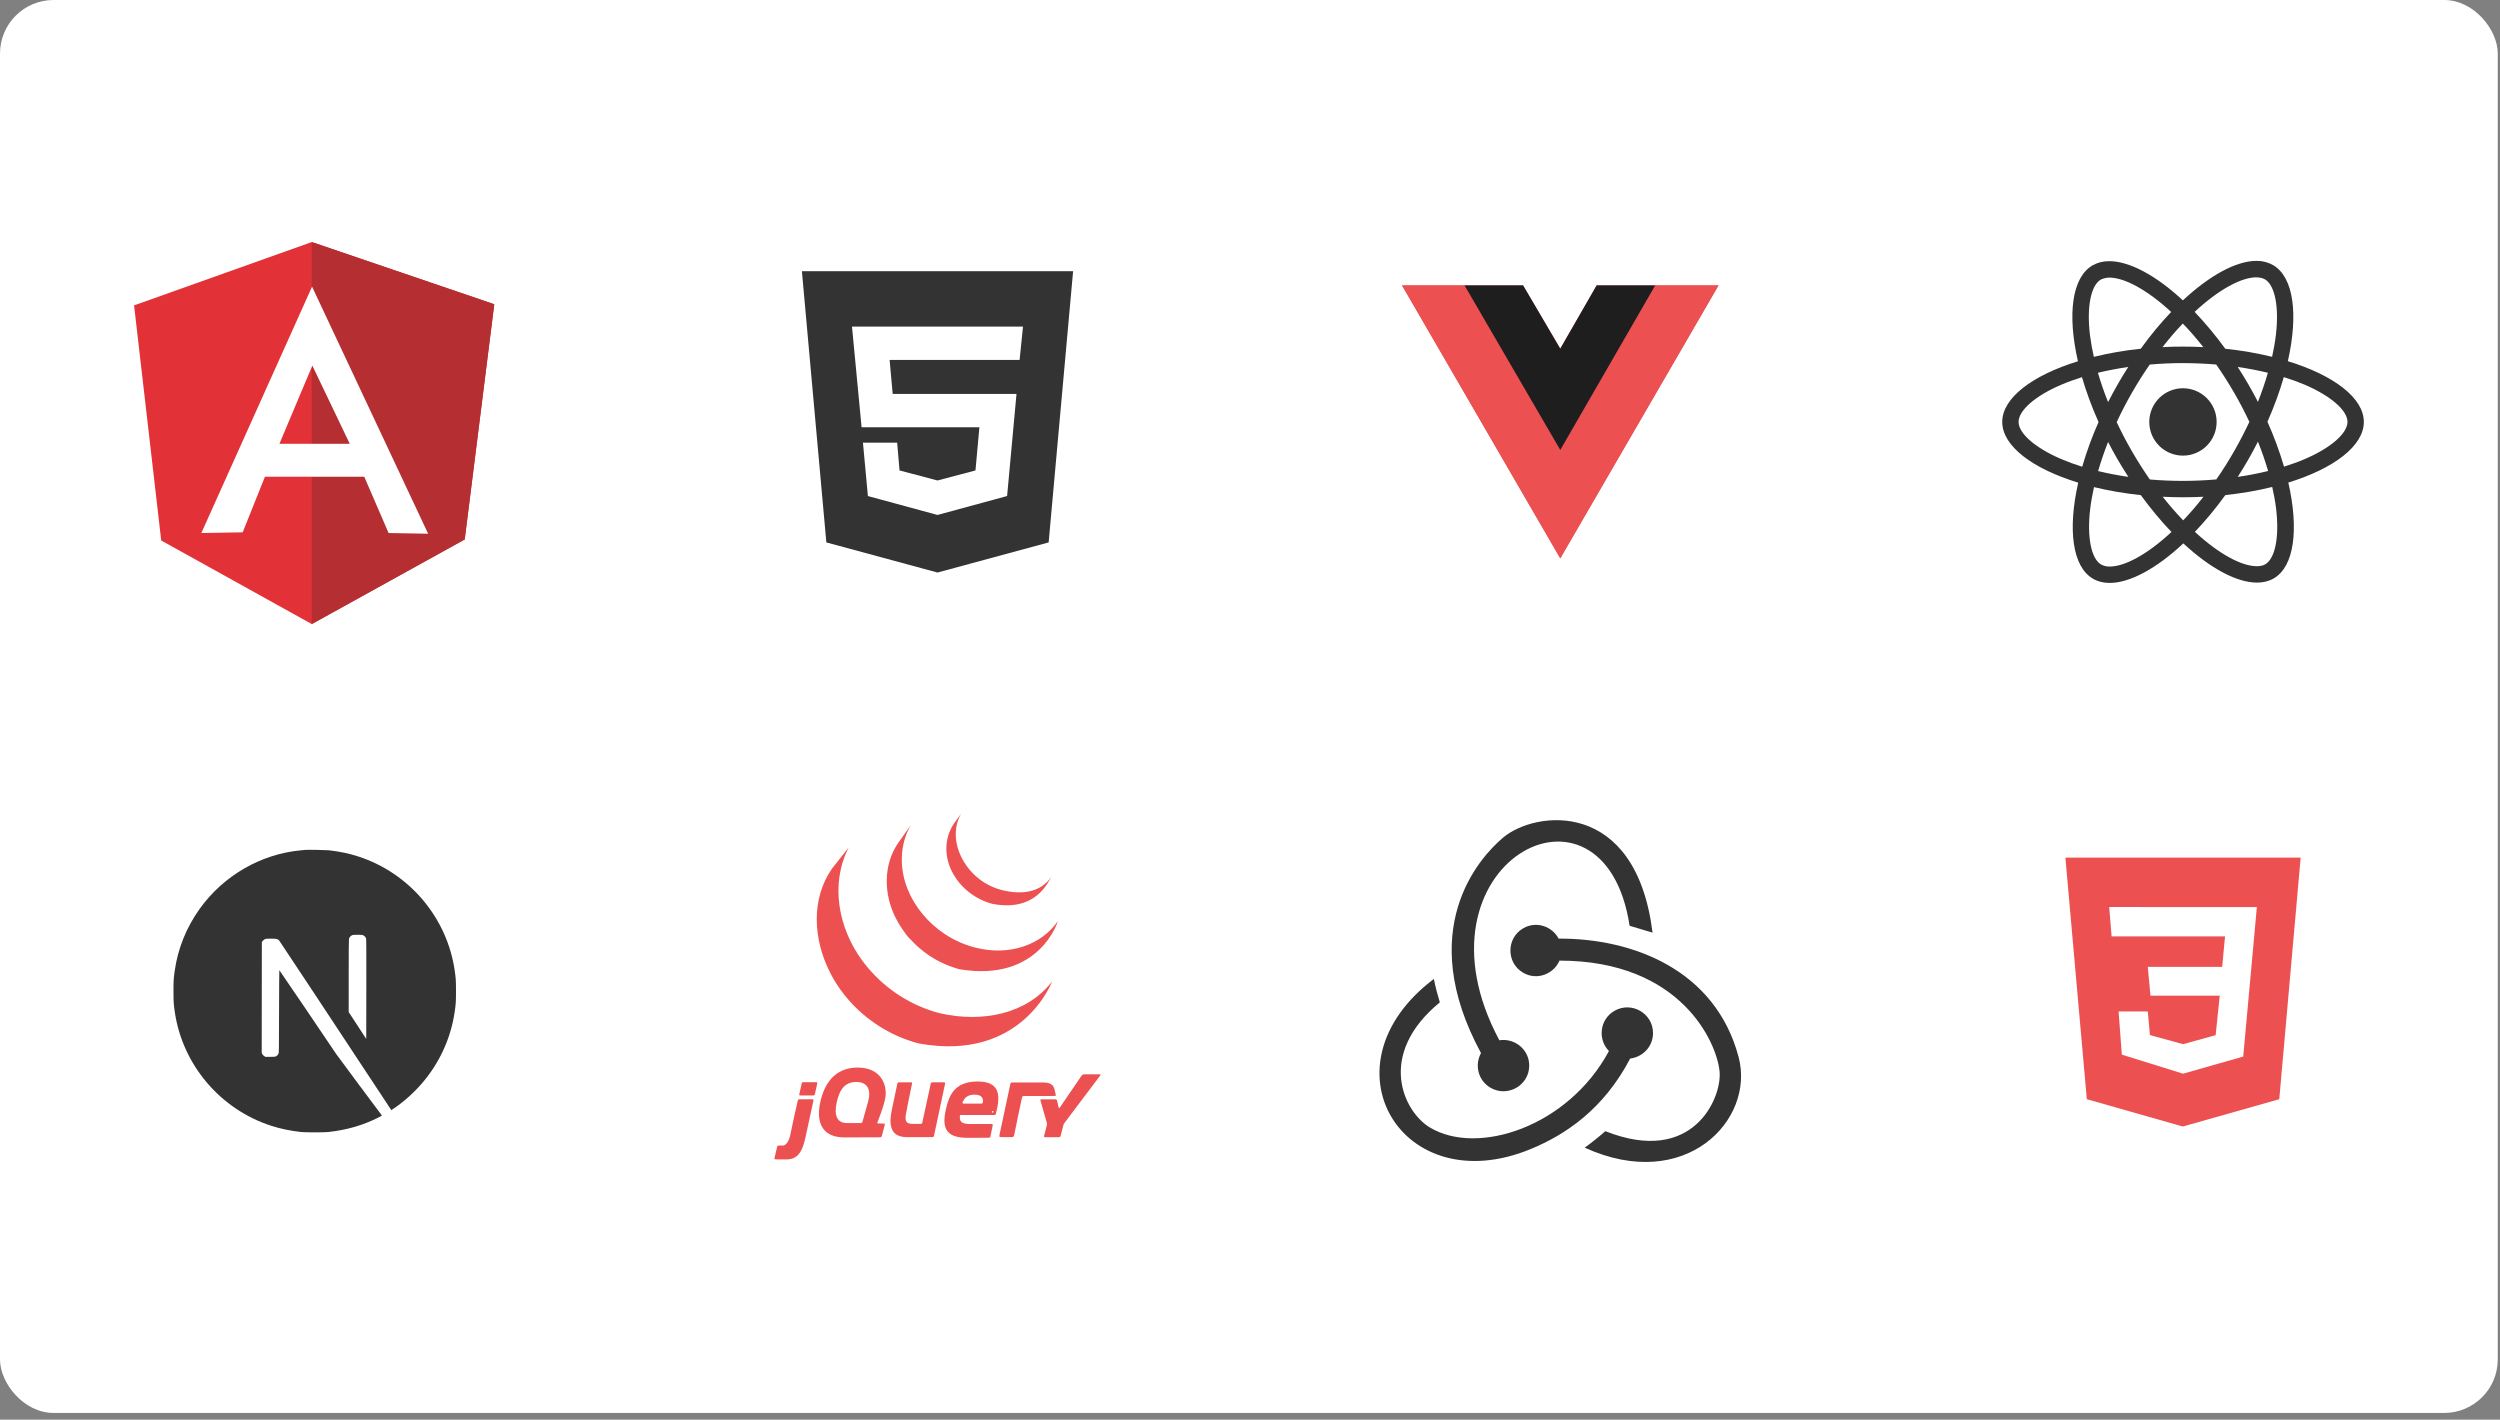
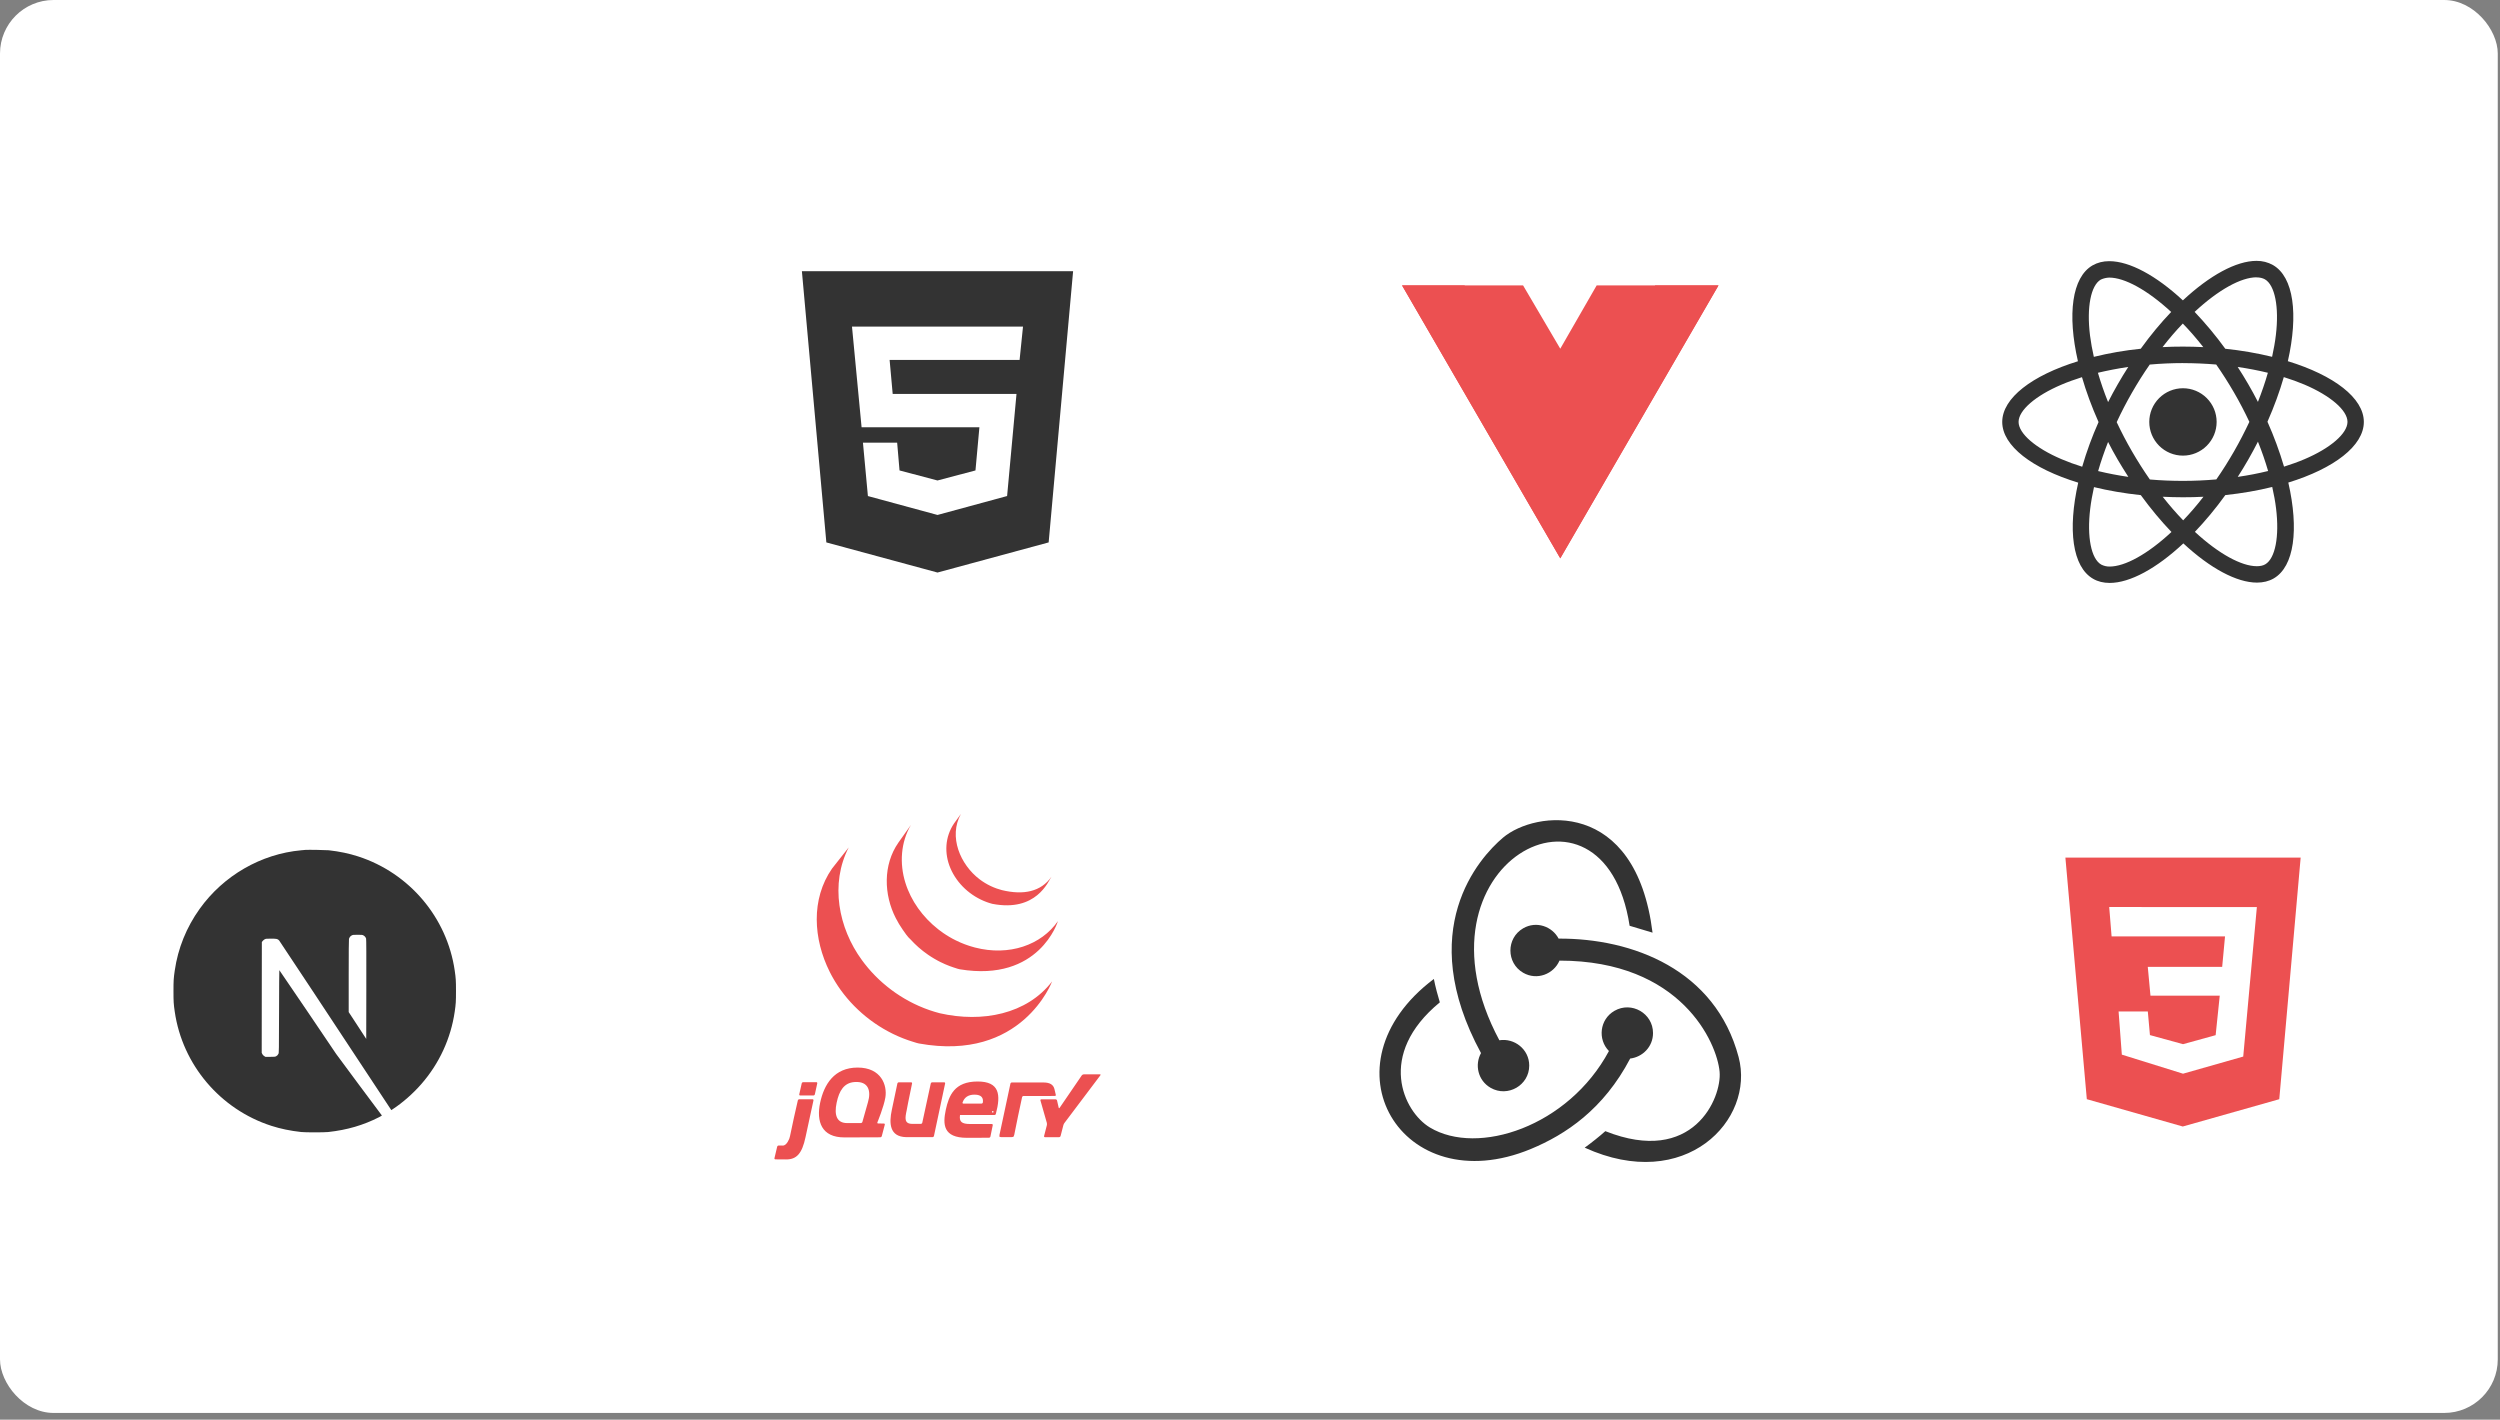
<svg xmlns="http://www.w3.org/2000/svg" width="280" height="159" viewBox="0 0 280 159" fill="none">
  <rect x="0" y="0" width="280" height="159" fill="#808080" stroke="none" />
  <rect width="279.75" height="158.25" rx="6" fill="white" />
  <g clip-path="url(#clip0_658_231)">
-     <path d="M15.016 34.202L34.919 27.11L55.358 34.076L52.049 60.409L34.919 69.895L18.057 60.535L15.016 34.202Z" fill="#E23237" />
+     <path d="M15.016 34.202L34.919 27.11L55.358 34.076L52.049 60.409L34.919 69.895L15.016 34.202Z" fill="#E23237" />
    <path d="M55.358 34.076L34.919 27.11V69.895L52.049 60.424L55.358 34.076Z" fill="#B52E31" />
    <path d="M34.95 32.106L22.549 59.7L27.181 59.621L29.672 53.396H40.797L43.523 59.7L47.952 59.778L34.95 32.106ZM34.982 40.947L39.174 49.708H31.294L34.982 40.947Z" fill="white" />
  </g>
  <path d="M185.381 31.968H192.469L174.75 62.533L157.031 31.968H170.586L174.75 39.055L178.825 31.968H185.381Z" fill="#EC5051" />
  <path d="M157.031 31.968L174.75 62.533L192.469 31.968H185.381L174.75 50.307L164.03 31.968H157.031Z" fill="#EC5051" />
-   <path d="M164.03 31.968L174.75 50.395L185.381 31.968H178.825L174.75 39.055L170.586 31.968H164.03Z" fill="#1E1E1E" />
  <path d="M105 57.675L112.796 55.556L113.848 44.118H99.981L99.637 40.314H114.194L114.577 36.583H95.423L96.497 47.852H109.693L109.253 52.689L105 53.814L100.747 52.689L100.481 49.577H96.65L97.205 55.558L105 57.675ZM89.812 30.375H120.188L117.449 60.75L105 64.125L92.551 60.75L89.812 30.375Z" fill="#333333" />
  <path d="M231.324 96.054H257.674L255.278 123.111L244.471 126.169L233.724 123.109L231.324 96.054ZM252.769 101.59L236.231 101.587L236.498 104.876L249.203 104.879L248.884 108.288H240.551L240.853 111.516H248.611L248.152 115.938L244.5 116.947L240.793 115.929L240.555 113.281H237.281L237.645 118.119L244.5 120.254L251.242 118.335L252.769 101.59Z" fill="#EC5051" />
  <g clip-path="url(#clip1_658_231)">
    <path d="M248.263 47.257C248.263 48.257 247.866 49.217 247.159 49.924C246.451 50.632 245.492 51.03 244.492 51.03C243.491 51.03 242.531 50.633 241.823 49.925C241.116 49.217 240.718 48.258 240.718 47.257C240.718 46.256 241.116 45.297 241.823 44.589C242.53 43.882 243.489 43.484 244.49 43.483C245.491 43.483 246.45 43.881 247.158 44.589C247.866 45.296 248.263 46.256 248.263 47.257ZM252.732 29.217C250.46 29.217 247.489 30.837 244.483 33.642C241.479 30.853 238.506 29.251 236.236 29.251C235.544 29.251 234.915 29.408 234.37 29.72C232.05 31.058 231.53 35.228 232.728 40.461C227.591 42.047 224.25 44.584 224.25 47.257C224.25 49.94 227.608 52.483 232.76 54.057C231.572 59.311 232.102 63.487 234.427 64.824C234.967 65.139 235.592 65.288 236.287 65.288C238.557 65.288 241.53 63.668 244.535 60.86C247.539 63.651 250.513 65.252 252.782 65.252C253.474 65.252 254.104 65.1 254.649 64.788C256.967 63.452 257.489 59.282 256.291 54.047C261.409 52.474 264.75 49.933 264.75 47.257C264.75 44.574 261.392 42.031 256.24 40.453C257.428 35.205 256.898 31.025 254.573 29.686C254.011 29.37 253.376 29.209 252.732 29.217ZM252.723 31.057V31.067C253.103 31.067 253.408 31.141 253.665 31.281C254.789 31.926 255.276 34.378 254.897 37.532C254.806 38.308 254.657 39.126 254.475 39.962C252.749 39.544 250.998 39.243 249.232 39.061C248.18 37.609 247.033 36.23 245.798 34.931C248.484 32.434 251.007 31.064 252.725 31.058L252.723 31.057ZM236.236 31.09C237.944 31.09 240.479 32.454 243.172 34.938C242.014 36.153 240.86 37.532 239.763 39.059C237.993 39.239 236.238 39.543 234.51 39.967C234.329 39.175 234.186 38.376 234.081 37.571C233.693 34.418 234.172 31.968 235.286 31.315C235.607 31.163 235.961 31.099 236.236 31.09ZM244.475 36.237C245.243 37.027 246.01 37.911 246.77 38.877C246.027 38.843 245.268 38.819 244.5 38.819C243.724 38.819 242.956 38.836 242.205 38.877C242.948 37.911 243.715 37.029 244.475 36.237ZM244.5 40.669C245.749 40.669 246.992 40.726 248.216 40.826C248.901 41.808 249.569 42.856 250.212 43.964C250.84 45.044 251.41 46.141 251.93 47.248C251.41 48.354 250.84 49.459 250.221 50.539C249.579 51.653 248.916 52.712 248.229 53.695C245.752 53.911 243.262 53.914 240.784 53.703C240.076 52.685 239.41 51.638 238.788 50.564C238.16 49.484 237.59 48.387 237.07 47.28C237.591 46.157 238.162 45.057 238.779 43.983C239.421 42.869 240.084 41.813 240.771 40.831C242.011 40.721 243.255 40.666 244.5 40.665V40.669ZM238.366 41.097C237.961 41.734 237.556 42.385 237.178 43.055C236.798 43.713 236.444 44.374 236.106 45.036C235.659 43.929 235.28 42.825 234.966 41.75C236.046 41.497 237.185 41.271 238.366 41.097ZM250.617 41.097C251.79 41.271 252.921 41.486 254.002 41.75C253.699 42.817 253.319 43.914 252.889 45.012C252.2 43.669 251.442 42.362 250.619 41.097H250.617ZM255.786 42.236C256.603 42.49 257.379 42.771 258.106 43.077C261.029 44.326 262.919 45.959 262.919 47.255C262.911 48.551 261.021 50.191 258.098 51.432C257.389 51.735 256.613 52.009 255.811 52.264C255.304 50.548 254.684 48.868 253.955 47.235C254.714 45.519 255.322 43.843 255.786 42.233V42.236ZM233.182 42.243C233.651 43.863 234.27 45.546 235.038 47.272C234.314 48.895 233.702 50.567 233.206 52.274C232.389 52.021 231.613 51.737 230.894 51.43C227.971 50.186 226.081 48.551 226.081 47.255C226.081 45.959 227.971 44.315 230.894 43.077C231.602 42.773 232.379 42.5 233.182 42.243ZM252.889 49.466C253.336 50.574 253.715 51.68 254.029 52.753C252.949 53.018 251.809 53.242 250.627 53.411C251.45 52.136 252.203 50.819 252.889 49.466ZM236.106 49.499C236.444 50.161 236.798 50.821 237.186 51.482C237.575 52.14 237.971 52.785 238.376 53.411C237.238 53.246 236.109 53.029 234.991 52.76C235.295 51.697 235.676 50.596 236.105 49.498L236.106 49.499ZM254.49 54.54C254.679 55.372 254.827 56.173 254.919 56.941C255.307 60.094 254.827 62.544 253.714 63.199C253.466 63.35 253.143 63.415 252.764 63.415C251.056 63.415 248.521 62.053 245.828 59.567C246.986 58.352 248.14 56.975 249.237 55.45C251.105 55.25 252.872 54.945 254.49 54.54ZM234.527 54.557C236.147 54.952 237.912 55.257 239.77 55.455C240.884 56.982 242.04 58.369 243.204 59.582C240.512 62.085 237.986 63.455 236.268 63.455C235.944 63.458 235.624 63.381 235.335 63.232C234.211 62.591 233.724 60.137 234.103 56.983C234.194 56.207 234.345 55.391 234.527 54.557ZM242.222 55.637C242.964 55.671 243.724 55.694 244.492 55.694C245.268 55.694 246.036 55.677 246.787 55.637C246.044 56.602 245.276 57.485 244.517 58.278C243.749 57.485 242.981 56.602 242.222 55.637Z" fill="#333333" />
  </g>
  <g clip-path="url(#clip2_658_231)">
    <path d="M46.008 90.75H24.492C19.25 90.75 15 95 15 100.242V121.758C15 127 19.25 131.25 24.492 131.25H46.008C51.25 131.25 55.5 127 55.5 121.758V100.242C55.5 95 51.25 90.75 46.008 90.75Z" fill="white" />
    <path d="M34.214 95.188C34.146 95.194 33.929 95.216 33.734 95.231C29.241 95.637 25.031 98.062 22.365 101.789C20.88 103.861 19.931 106.211 19.572 108.701C19.445 109.571 19.43 109.827 19.43 111.006C19.43 112.184 19.445 112.441 19.572 113.31C20.432 119.251 24.66 124.243 30.394 126.093C31.421 126.424 32.504 126.65 33.735 126.786C34.214 126.838 36.286 126.838 36.766 126.786C38.891 126.551 40.691 126.025 42.466 125.119C42.738 124.98 42.791 124.942 42.754 124.911C42.729 124.893 41.569 123.337 40.177 121.457L37.647 118.039L34.477 113.347C32.733 110.767 31.297 108.658 31.285 108.658C31.273 108.655 31.26 110.74 31.254 113.285C31.245 117.742 31.242 117.921 31.186 118.026C31.106 118.178 31.044 118.24 30.914 118.308C30.815 118.357 30.728 118.367 30.261 118.367H29.726L29.584 118.277C29.496 118.222 29.424 118.144 29.377 118.051L29.312 117.912L29.318 111.711L29.327 105.506L29.423 105.386C29.473 105.321 29.578 105.237 29.652 105.197C29.779 105.135 29.828 105.129 30.363 105.129C30.994 105.129 31.099 105.154 31.264 105.333C31.31 105.383 33.026 107.968 35.08 111.083C37.159 114.235 39.24 117.387 41.322 120.538L43.827 124.333L43.954 124.25C45.076 123.52 46.264 122.48 47.204 121.398C49.205 119.1 50.495 116.298 50.928 113.31C51.055 112.441 51.071 112.184 51.071 111.006C51.071 109.827 51.055 109.571 50.928 108.701C50.068 102.76 45.84 97.768 40.106 95.918C39.095 95.59 38.018 95.365 36.812 95.229C36.515 95.198 34.471 95.164 34.214 95.188L34.214 95.188ZM40.691 104.758C40.839 104.832 40.96 104.974 41.003 105.123C41.028 105.203 41.034 106.923 41.028 110.798L41.018 116.359L40.038 114.856L39.054 113.353V109.311C39.054 106.697 39.067 105.228 39.085 105.157C39.135 104.984 39.243 104.848 39.392 104.767C39.518 104.702 39.565 104.696 40.05 104.696C40.508 104.696 40.588 104.702 40.691 104.758Z" fill="#333333" />
  </g>
  <g clip-path="url(#clip3_658_231)">
    <path d="M177.486 128.538C178.204 128.025 179.231 127.203 179.796 126.69C189.641 130.601 192.853 122.957 192.596 120.039C192.312 116.809 188.301 107.589 174.662 107.589C174.02 109.092 172.145 109.846 170.594 108.948C168.69 107.845 168.69 105.074 170.594 103.971C172.073 103.114 173.846 103.76 174.564 105.124C182.844 105.082 192.128 108.599 194.724 118.386C196.596 125.444 188.741 133.671 177.486 128.538ZM182.58 118.556C183.95 118.395 185.138 117.251 185.138 115.702C185.138 113.496 182.733 112.111 180.819 113.213C179.14 114.181 178.935 116.432 180.201 117.715C175.657 126.186 165.509 129.499 160.154 126.283C157.189 124.503 154.131 118.129 161.26 112.262C161.055 111.594 160.747 110.464 160.593 109.643C147.774 119.302 157.002 134.673 171.454 128.687C175.362 127.069 179.598 124.24 182.58 118.556H182.58ZM166.949 121.836C168.866 122.938 171.274 121.552 171.274 119.347C171.274 117.507 169.597 116.239 167.928 116.51C157.327 96.709 179.646 84.95 182.517 103.687L185.085 104.457C183.218 89.385 171.949 90.764 168.338 93.817C165.633 96.104 158.4 104.155 165.873 117.945C165.153 119.241 165.511 121.008 166.949 121.836Z" fill="#333333" />
  </g>
  <path d="M99.925 115.752L99.986 115.782L100.095 115.835C100.234 115.901 100.374 115.966 100.516 116.029L100.604 116.069C100.767 116.14 100.93 116.208 101.095 116.273L101.215 116.32C101.367 116.379 101.522 116.437 101.678 116.491L101.736 116.511C101.907 116.571 102.079 116.626 102.252 116.68L102.377 116.717C102.554 116.771 102.728 116.834 102.91 116.868C114.476 118.977 117.836 109.918 117.836 109.918C115.014 113.594 110.006 114.564 105.26 113.484C105.08 113.444 104.906 113.387 104.73 113.335L104.598 113.295C104.428 113.243 104.258 113.188 104.088 113.13L104.019 113.104C103.868 113.051 103.718 112.995 103.569 112.938L103.443 112.888C103.28 112.824 103.118 112.757 102.958 112.686L102.86 112.643C102.723 112.581 102.587 112.518 102.451 112.453L102.332 112.396C102.226 112.344 102.121 112.289 102.016 112.235L101.804 112.124C101.677 112.055 101.55 111.984 101.425 111.911L101.297 111.839C101.13 111.741 100.966 111.64 100.802 111.536L100.669 111.448C100.551 111.372 100.433 111.294 100.317 111.214L100.204 111.134C100.092 111.055 99.981 110.975 99.871 110.894L99.724 110.782C99.623 110.705 99.523 110.627 99.424 110.548L99.29 110.44C99.164 110.337 99.04 110.232 98.916 110.125L98.875 110.091C98.742 109.974 98.611 109.855 98.482 109.734L98.371 109.628C98.275 109.537 98.181 109.445 98.088 109.351L97.978 109.24C97.86 109.12 97.745 108.998 97.631 108.874L97.614 108.856C97.494 108.725 97.377 108.591 97.263 108.456L97.171 108.346C97.085 108.243 97 108.139 96.918 108.034L96.825 107.918C96.726 107.79 96.628 107.661 96.533 107.53C93.899 103.936 92.952 98.979 95.058 94.909L93.191 97.276C90.799 100.713 91.097 105.185 92.924 108.838L93.058 109.098L93.144 109.262L93.197 109.357L93.292 109.527C93.349 109.627 93.407 109.727 93.466 109.826L93.566 109.99C93.632 110.097 93.699 110.202 93.768 110.307L93.854 110.44C93.95 110.582 94.047 110.724 94.147 110.863L94.156 110.874L94.205 110.941C94.292 111.061 94.382 111.179 94.472 111.296L94.573 111.424C94.653 111.525 94.736 111.627 94.82 111.727L94.914 111.84C95.026 111.972 95.141 112.104 95.258 112.233L95.265 112.24L95.278 112.254C95.392 112.379 95.509 112.501 95.627 112.623L95.739 112.736C95.831 112.828 95.924 112.919 96.019 113.009L96.133 113.118C96.258 113.236 96.385 113.352 96.515 113.466L96.521 113.471L96.588 113.528C96.702 113.627 96.818 113.725 96.935 113.822L97.079 113.936C97.175 114.013 97.272 114.088 97.369 114.163L97.524 114.28C97.632 114.36 97.74 114.437 97.849 114.514L97.968 114.598L98 114.621C98.104 114.692 98.21 114.761 98.316 114.829L98.453 114.921C98.615 115.023 98.78 115.125 98.947 115.223L99.084 115.3C99.206 115.371 99.329 115.44 99.454 115.508L99.659 115.614L99.925 115.752ZM101.094 104.11C101.353 104.482 101.64 104.923 101.984 105.222C102.108 105.359 102.239 105.493 102.372 105.625L102.474 105.725C102.604 105.851 102.735 105.974 102.87 106.094L102.887 106.108L102.891 106.112C103.041 106.243 103.196 106.37 103.353 106.495L103.459 106.577C103.617 106.698 103.778 106.817 103.943 106.931L103.957 106.941L104.178 107.087L104.283 107.156C104.401 107.232 104.521 107.306 104.642 107.376L104.693 107.405C104.798 107.466 104.904 107.525 105.01 107.583L105.123 107.642L105.345 107.757L105.379 107.772C105.531 107.847 105.685 107.919 105.842 107.988L105.944 108.03C106.069 108.083 106.196 108.135 106.324 108.184L106.486 108.243C106.602 108.286 106.718 108.326 106.835 108.365L106.993 108.415C107.159 108.467 107.323 108.532 107.497 108.561C116.426 110.041 118.488 103.165 118.488 103.165C116.63 105.841 113.031 107.118 109.19 106.121C109.02 106.077 108.852 106.028 108.685 105.975L108.532 105.926C108.414 105.888 108.296 105.847 108.179 105.804L108.019 105.745C107.891 105.696 107.764 105.644 107.638 105.591L107.536 105.548C107.379 105.479 107.223 105.407 107.07 105.331L106.836 105.212L106.701 105.143C106.602 105.089 106.503 105.032 106.406 104.976L106.335 104.936C106.215 104.865 106.095 104.793 105.977 104.718L105.869 104.645L105.638 104.492C105.474 104.378 105.313 104.261 105.155 104.139L105.047 104.054C103.365 102.727 102.033 100.913 101.399 98.856C100.735 96.723 100.878 94.329 102.029 92.385L100.616 94.381C98.886 96.869 98.98 100.201 100.329 102.833C100.555 103.276 100.81 103.702 101.094 104.11ZM110.506 101.031L110.728 101.108L110.825 101.139C110.931 101.172 111.035 101.211 111.143 101.231C116.074 102.184 117.412 98.701 117.768 98.188C116.596 99.875 114.627 100.279 112.212 99.693C112.014 99.643 111.819 99.583 111.627 99.513C111.391 99.429 111.159 99.333 110.933 99.225C110.504 99.018 110.096 98.77 109.716 98.482C107.554 96.842 106.212 93.713 107.622 91.165L106.859 92.217C105.839 93.718 105.739 95.581 106.447 97.238C107.193 98.997 108.722 100.377 110.506 101.031ZM105.746 121.218H104.409C104.371 121.22 104.335 121.233 104.306 121.257C104.276 121.281 104.255 121.314 104.246 121.35L103.771 123.546L103.296 125.742C103.287 125.779 103.266 125.811 103.237 125.835C103.207 125.859 103.171 125.872 103.133 125.874H102.187C101.251 125.874 101.359 125.226 101.551 124.339L101.556 124.312L101.577 124.2L101.581 124.179L101.624 123.951L101.67 123.707L101.718 123.459L101.934 122.405L102.15 121.351C102.154 121.334 102.155 121.318 102.151 121.301C102.147 121.285 102.14 121.27 102.13 121.257C102.119 121.244 102.106 121.234 102.091 121.227C102.075 121.22 102.059 121.217 102.042 121.218H100.67C100.632 121.219 100.596 121.233 100.567 121.257C100.537 121.281 100.516 121.313 100.507 121.35L100.212 122.75L99.917 124.15L99.917 124.152L99.889 124.282C99.55 125.834 99.639 127.314 101.487 127.36L101.54 127.361H104.44C104.477 127.36 104.514 127.346 104.543 127.322C104.573 127.298 104.594 127.266 104.603 127.229L105.228 124.29L105.853 121.351C105.869 121.278 105.821 121.219 105.746 121.218ZM91.427 121.203H89.959C89.921 121.204 89.885 121.218 89.855 121.241C89.825 121.265 89.804 121.298 89.794 121.334L89.655 121.949L89.516 122.563C89.5 122.636 89.547 122.695 89.621 122.695H91.101C91.138 122.694 91.175 122.68 91.204 122.656C91.234 122.632 91.255 122.6 91.264 122.563L91.399 121.949L91.533 121.335C91.549 121.262 91.501 121.203 91.427 121.203ZM91.001 123.115H89.521C89.484 123.117 89.447 123.13 89.417 123.154C89.388 123.178 89.366 123.21 89.357 123.247L89.149 124.167L88.941 125.088L88.883 125.352L88.684 126.292L88.484 127.232C88.469 127.304 88.437 127.421 88.413 127.491C88.413 127.491 88.136 128.314 87.672 128.304L87.614 128.303L87.211 128.296C87.174 128.297 87.137 128.31 87.107 128.333C87.077 128.356 87.055 128.388 87.045 128.425L86.892 129.07L86.739 129.715C86.721 129.787 86.768 129.846 86.842 129.848C87.105 129.851 87.696 129.857 88.053 129.857C89.214 129.857 89.826 129.214 90.218 127.363L90.677 125.239L91.108 123.246C91.123 123.175 91.075 123.115 91.001 123.115ZM118.249 122.617L118.188 122.364L118.127 122.104L118.097 121.973C117.976 121.506 117.624 121.237 116.857 121.237L115.664 121.235L114.566 121.234H113.33C113.292 121.235 113.256 121.249 113.226 121.273C113.197 121.296 113.176 121.329 113.167 121.366L113.112 121.624L113.047 121.929L113.029 122.015L112.473 124.622L111.944 127.097C111.929 127.17 111.924 127.259 111.932 127.295C111.941 127.331 112.084 127.361 112.158 127.361H113.273C113.347 127.361 113.441 127.348 113.482 127.331C113.522 127.315 113.582 127.169 113.597 127.096L113.795 126.116L113.994 125.135L113.994 125.133L114.02 125.003L114.261 123.876L114.473 122.882C114.483 122.845 114.503 122.812 114.533 122.789C114.562 122.765 114.598 122.751 114.636 122.75L118.145 122.748C118.219 122.749 118.266 122.69 118.249 122.617ZM122.766 120.326L122.496 120.327H121.373C121.332 120.33 121.291 120.341 121.255 120.36C121.219 120.379 121.187 120.406 121.162 120.439L118.678 124.077C118.636 124.138 118.589 124.13 118.572 124.057L118.389 123.256C118.38 123.219 118.358 123.187 118.328 123.163C118.299 123.139 118.262 123.126 118.224 123.124H116.628C116.554 123.124 116.51 123.183 116.53 123.254L117.245 125.76C117.265 125.831 117.267 125.949 117.249 126.021L116.937 127.233C116.918 127.306 116.964 127.364 117.038 127.364H118.616C118.654 127.363 118.691 127.349 118.721 127.326C118.751 127.302 118.774 127.27 118.785 127.233L119.097 126.021C119.121 125.935 119.16 125.854 119.211 125.782L123.243 120.431C123.288 120.372 123.264 120.323 123.19 120.324L122.766 120.326ZM110.082 123.465V123.463C110.077 123.502 110.058 123.537 110.029 123.562C110 123.588 109.963 123.602 109.925 123.603H107.901C107.83 123.603 107.795 123.556 107.805 123.497L107.807 123.492L107.806 123.493L107.807 123.486L107.816 123.451C108.009 122.938 108.403 122.6 109.143 122.6C109.976 122.6 110.139 123.007 110.082 123.465ZM109.489 121.128C106.891 121.128 106.275 122.705 105.929 124.297C105.584 125.92 105.614 127.436 108.302 127.436H108.628L108.709 127.436H108.728L109.051 127.435H109.057C109.767 127.432 110.479 127.427 110.767 127.425C110.805 127.423 110.841 127.409 110.87 127.385C110.899 127.361 110.919 127.328 110.928 127.292L111.037 126.76L111.058 126.656L111.188 126.022C111.192 126.006 111.192 125.989 111.189 125.972C111.185 125.956 111.178 125.941 111.167 125.928C111.157 125.915 111.144 125.905 111.128 125.898C111.113 125.892 111.097 125.889 111.08 125.889H108.663C107.701 125.889 107.416 125.634 107.521 124.883H111.385L111.385 124.883L111.387 124.883C111.418 124.882 111.447 124.871 111.472 124.854C111.497 124.836 111.517 124.812 111.528 124.783L111.537 124.75L111.537 124.75C112.111 122.586 111.946 121.129 109.489 121.128ZM97.209 123.457L97.172 123.586L96.88 124.62L96.589 125.654C96.577 125.691 96.554 125.723 96.523 125.746C96.492 125.769 96.455 125.782 96.417 125.784H94.873C93.701 125.784 93.416 124.868 93.701 123.517C93.987 122.135 94.546 121.276 95.699 121.189C97.274 121.07 97.59 122.178 97.209 123.457ZM98.268 125.705C98.268 125.705 98.996 123.937 99.161 122.916C99.387 121.549 98.703 119.567 96.059 119.567C93.431 119.567 92.29 121.459 91.854 123.517C91.419 125.589 91.989 127.406 94.603 127.391L96.664 127.384L98.591 127.377C98.629 127.375 98.666 127.361 98.696 127.338C98.726 127.314 98.749 127.282 98.76 127.246L99.096 125.966C99.114 125.893 99.069 125.835 98.995 125.834L98.673 125.832L98.351 125.83C98.288 125.83 98.252 125.789 98.26 125.735L98.268 125.705ZM111.279 124.521C111.279 124.533 111.277 124.544 111.272 124.555C111.268 124.566 111.261 124.575 111.253 124.584C111.245 124.592 111.235 124.598 111.224 124.603C111.213 124.607 111.202 124.61 111.19 124.61C111.179 124.61 111.167 124.607 111.156 124.603C111.146 124.599 111.136 124.592 111.128 124.584C111.119 124.576 111.113 124.566 111.108 124.555C111.104 124.544 111.102 124.533 111.102 124.521C111.102 124.498 111.111 124.475 111.127 124.459C111.144 124.442 111.167 124.433 111.19 124.432C111.214 124.432 111.236 124.442 111.253 124.458C111.269 124.475 111.279 124.497 111.279 124.521Z" fill="#EC5051" />
  <defs>
    <clipPath id="clip0_658_231">
-       <rect width="40.5" height="43.031" fill="white" transform="translate(15 27)" />
-     </clipPath>
+       </clipPath>
    <clipPath id="clip1_658_231">
      <rect width="40.5" height="40.5" fill="white" transform="translate(224.25 27)" />
    </clipPath>
    <clipPath id="clip2_658_231">
      <rect width="40.5" height="40.5" fill="white" transform="translate(15 90.75)" />
    </clipPath>
    <clipPath id="clip3_658_231">
      <rect width="40.5" height="40.5" fill="white" transform="translate(154.5 90.75)" />
    </clipPath>
  </defs>
</svg>